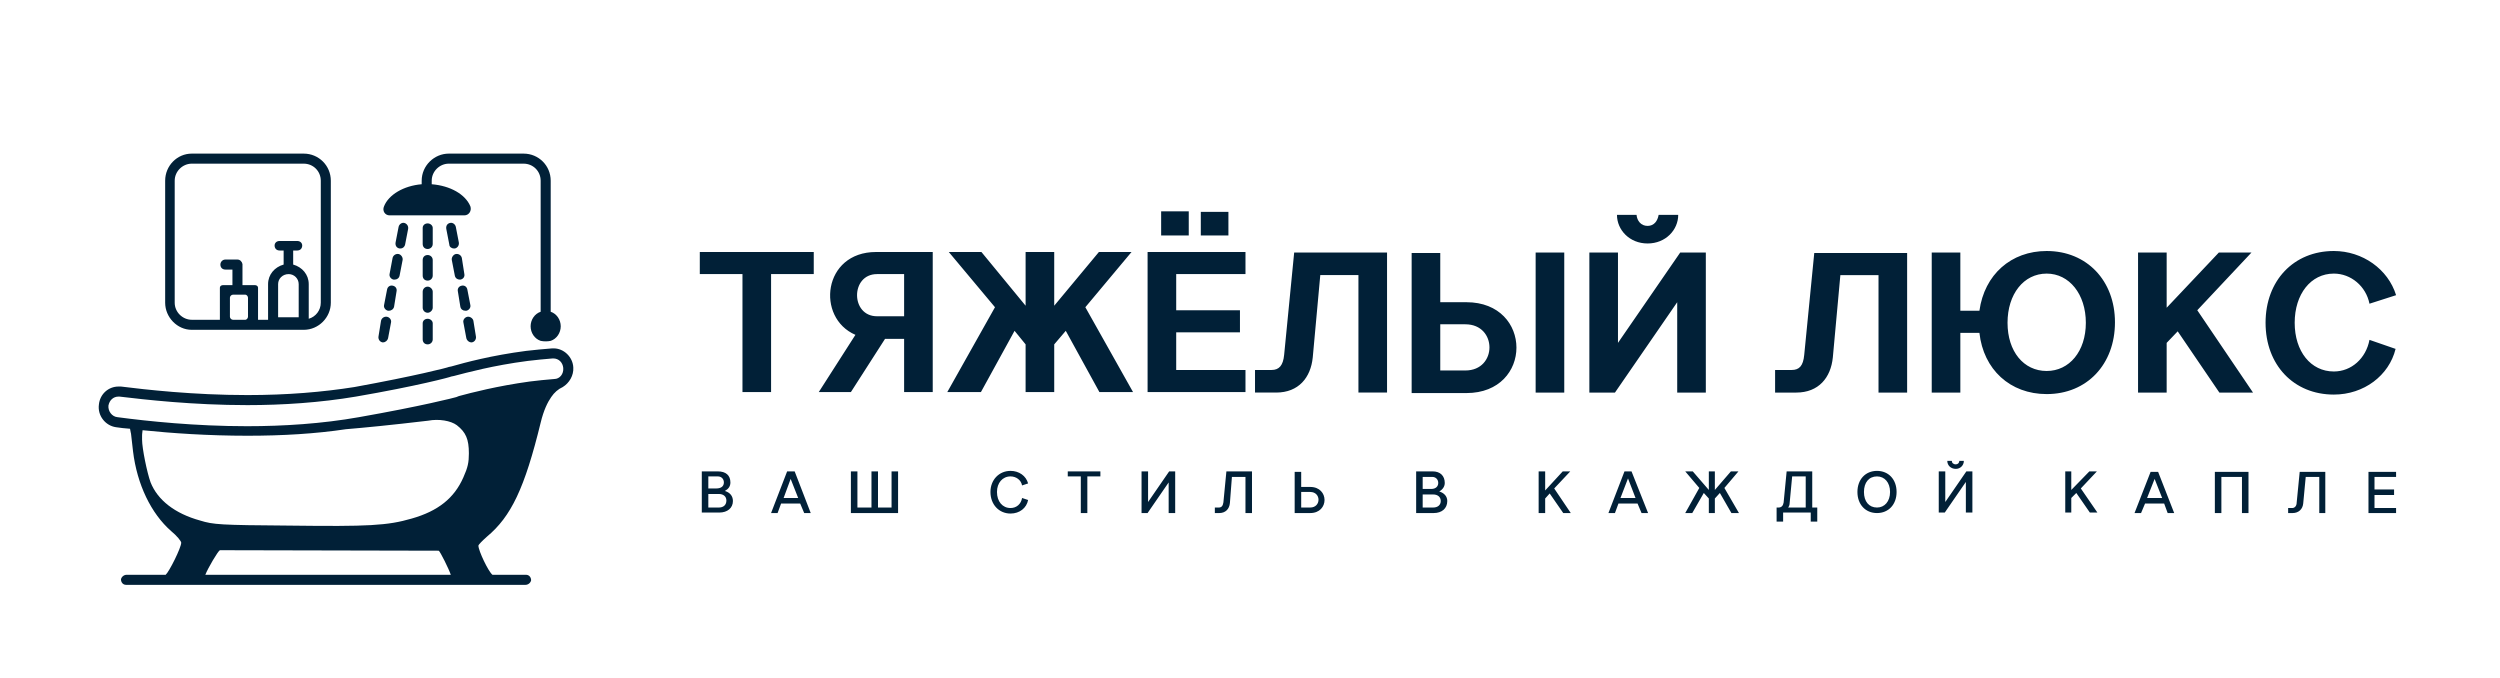
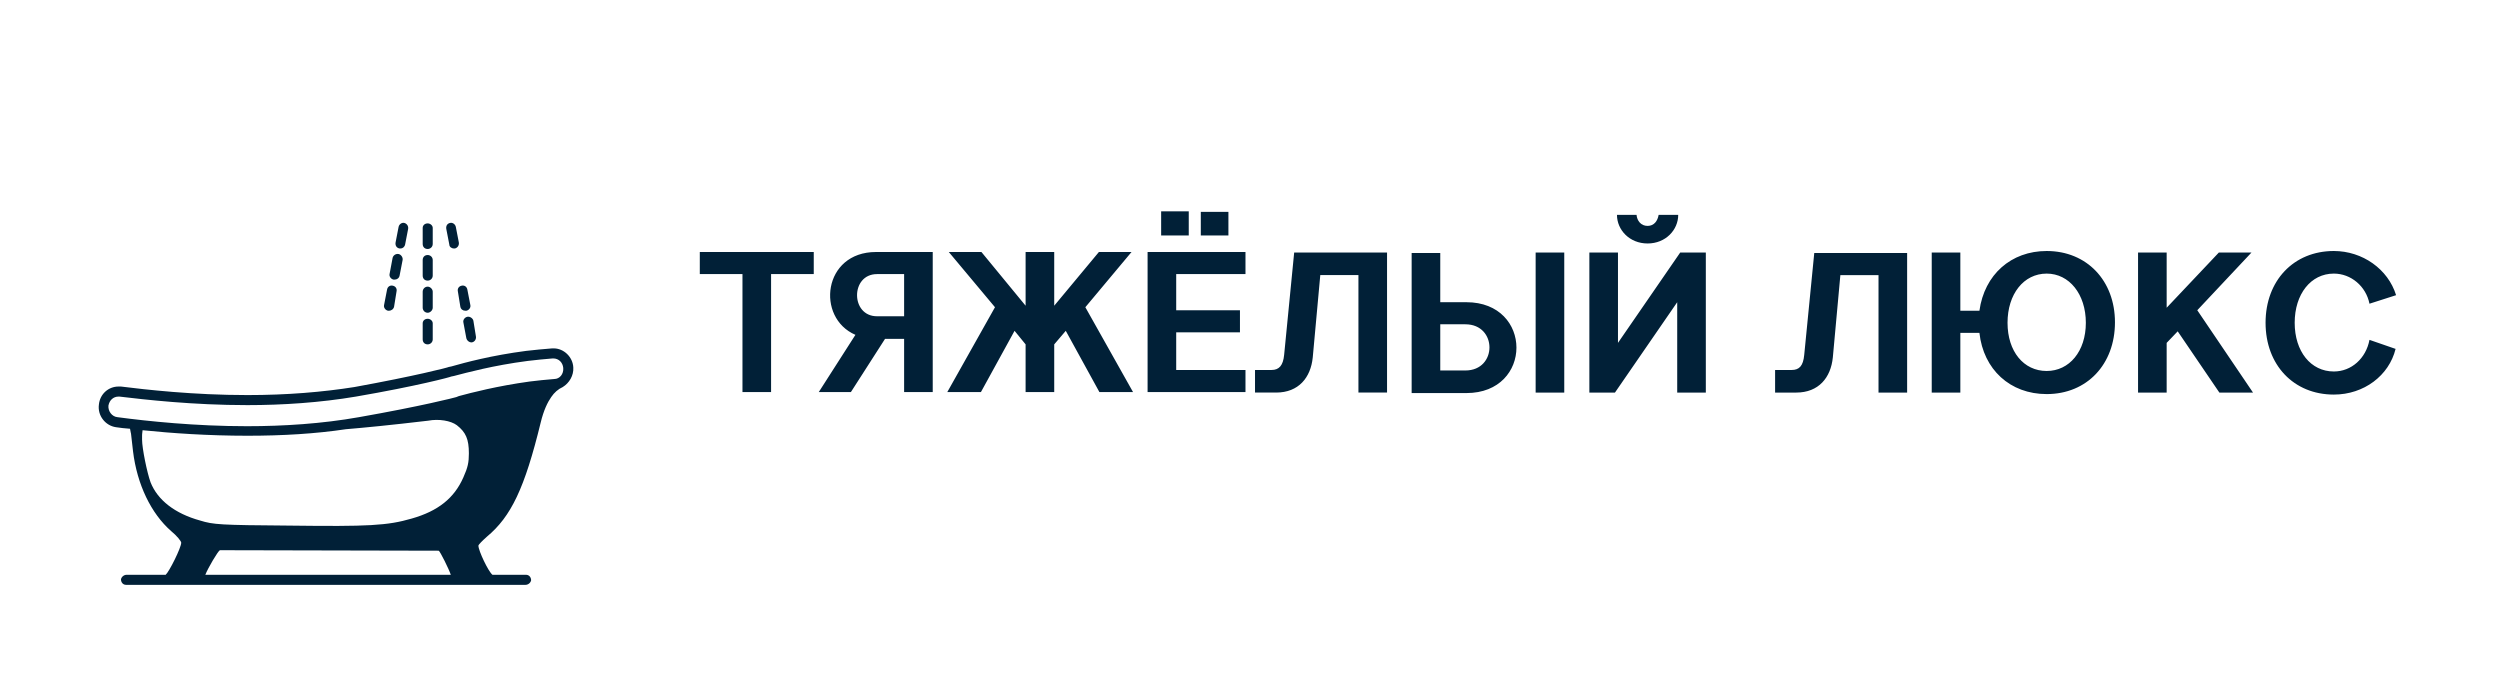
<svg xmlns="http://www.w3.org/2000/svg" viewBox="0 0 498 135" width="498" height="135">
  <style>.a{fill:#012037}</style>
  <path fill-rule="evenodd" class="a" d="m451.3 64.3c0-8.4 5.6-14.3 13.6-14.3 5.7 0 10.8 3.6 12.4 8.8l-5.3 1.7c-0.7-3.5-3.7-6-7.1-6-4.6 0-7.8 4.1-7.8 9.8 0 5.7 3.2 9.7 7.8 9.7 3.5 0 6.4-2.6 7.1-6.3l5.2 1.8c-1.3 5.3-6.3 9.1-12.3 9.1-8 0-13.6-5.9-13.6-14.3zm-25.4 13.9v-27.9h5.7v11l10.4-11h6.5l-10.8 11.5 11.1 16.4h-6.7l-8.3-12.2-2.2 2.3v9.9zm-41.1 0v-27.9h5.7v11.6h3.8c1-7.2 6.3-11.9 13.4-11.9 8 0 13.6 5.9 13.6 14.2 0 8.4-5.6 14.3-13.6 14.3-7.3 0-12.6-4.9-13.4-12.2h-3.8v11.9zm22.9-4.3c4.5 0 7.8-3.9 7.8-9.6 0-5.7-3.3-9.8-7.8-9.8-4.6 0-7.8 4.1-7.8 9.8 0 5.7 3.2 9.6 7.8 9.6zm-48.3-3.2l2-20.3h18.5v27.8h-5.7v-23.4h-7.6l-1.5 16.4c-0.4 4-2.8 7-7.3 7h-4.2v-4.5h3.3c1.5 0 2.3-0.8 2.5-3zm-31.2-22.2c-3.6 0-6.1-2.7-6.1-5.7h3.9c0.1 1.2 0.9 2.2 2.2 2.2 1.3 0 2-1 2.2-2.2h3.9c0 3-2.5 5.7-6.1 5.7zm6.5 1.8h5.1v27.9h-5.7v-18l-12.4 18h-5.1v-27.9h5.7v18zm-28.8 27.9v-27.9h5.7v27.9zm-19-18h5.2c13.3 0 13.3 18.1 0 18.1h-10.9v-27.9h5.7zm5 4.4h-5v9.2h5c6.4 0 6.4-9.2 0-9.2zm-36.1 6.1l2-20.4h18.5v27.9h-5.7v-23.4h-7.6l-1.5 16.4c-0.4 4-2.8 7-7.3 7h-4.2v-4.5h3.3c1.5 0 2.3-0.9 2.5-3zm-11.1-23.8h-5.5v-4.7h5.5zm-7.9 0h-5.5v-4.8h5.5zm-8.2 31.2v-27.9h19.5v4.4h-13.8v7.2h12.7v4.4h-12.7v7.5h13.8v4.4zm-24.3 0v-9.5l-2.2-2.7-6.7 12.2h-6.7l9.5-16.9-9.2-11h6.5l8.8 10.7v-10.7h5.7v10.7l8.9-10.7h6.5l-9.2 11 9.5 16.9h-6.7l-6.7-12.2-2.3 2.7v9.5zm-28-10.6l-6.8 10.6h-6.4l7.3-11.4c-7.9-3.4-6.5-16.5 4.1-16.5h11.3v27.9h-5.7v-10.6zm-1.6-4.5h5.4v-8.4h-5.4c-5.3 0-5.3 8.4 0 8.4zm-26.8 15.1v-23.5h-8.5v-4.4h22.7v4.4h-8.5v23.5z" />
-   <path fill-rule="evenodd" class="a" d="m471.8 102.2v-8.2h5.5v1h-4.3v2.5h3.9v1.1h-3.9v2.6h4.3v1zm-14.3-2.1l0.6-6.1h5.1v8.2h-1.2v-7.2h-2.7l-0.5 5.3c-0.1 1.1-0.9 1.9-2.1 1.9h-0.9v-1h0.8c0.5 0 0.9-0.4 0.9-1.1zm-16.3 2.1v-8.2h6.7v8.2h-1.3v-7.2h-4.1v7.2zm-16 0l3.2-8.2h1.5l3.2 8.2h-1.3l-0.7-1.9h-3.8l-0.8 1.9zm2.5-3h3l-1.5-3.8zm-16.3 2.9v-8.2h1.2v3.7l3.6-3.7h1.5l-3.2 3.4 3.3 4.8h-1.5l-2.7-3.9-1 1v2.9zm-21.8-8.7c-1 0-1.7-0.7-1.7-1.6h0.9c0 0.4 0.3 0.7 0.8 0.7 0.4 0 0.7-0.3 0.7-0.7h0.9c0 0.9-0.7 1.6-1.6 1.6zm2.1 0.5h1.2v8.2h-1.3v-6.1l-4.2 6.1h-1.2v-8.2h1.3v6.1zm-17.8 8.3c-2.3 0-3.9-1.7-3.9-4.2 0-2.5 1.6-4.2 3.9-4.2 2.3 0 3.9 1.7 3.9 4.2 0 2.5-1.6 4.2-3.9 4.2zm0-1.1c1.5 0 2.6-1.2 2.6-3.1 0-1.9-1.1-3.1-2.6-3.1-1.6 0-2.6 1.2-2.6 3.1 0 1.9 1 3.1 2.6 3.1zm-20 2.8v-2.8h0.4c0.6 0 0.9-0.4 1-1l0.6-6.2h5.1v7.2h1v2.8h-1.3v-1.8h-5.5v1.8zm2.6-3.7q0 0.5-0.3 0.9h3.5v-6.2h-2.7zm-16.1 2v-2.9l-1-1.1-2.3 4h-1.4l2.8-5-2.8-3.3h1.5l3.2 3.7v-3.7h1.2v3.7l3.2-3.7h1.5l-2.8 3.3 2.9 5h-1.5l-2.3-4-1 1.1v2.9zm-20 0l3.2-8.3h1.4l3.3 8.3h-1.3l-0.8-1.9h-3.8l-0.7 1.9zm2.4-3h3l-1.5-3.9zm-16.3 3v-8.3h1.3v3.8l3.5-3.8h1.5l-3.2 3.4 3.3 4.9h-1.5l-2.7-3.9-0.9 1v2.9zm-18.7-6c0 0.7-0.4 1.3-1.1 1.7 1 0.3 1.6 1 1.6 1.9 0 1.5-1.1 2.4-2.7 2.4h-3.5v-8.3h3.3c1.5 0 2.4 0.9 2.4 2.3zm-2.3 2.3h-2.1v2.6h2.1c0.9 0 1.5-0.5 1.5-1.3 0-0.8-0.6-1.3-1.5-1.3zm-2.1-3.5v2.4h1.7c0.9 0 1.4-0.5 1.4-1.2 0-0.7-0.5-1.2-1.2-1.2zm-24.2 2h1.8c3.8 0 3.8 5.2 0 5.2h-3.1v-8.2h1.3zm1.8 1h-1.8v3.1h1.8c2.2 0 2.2-3.1 0-3.1zm-17.3 2.1l0.6-6.2h5.1v8.3h-1.3v-7.2h-2.7l-0.4 5.2c-0.1 1.2-0.9 2-2.1 2h-0.9v-1.1h0.8c0.5 0 0.8-0.3 0.9-1zm-10.8-6.2h1.2v8.3h-1.3v-6.1l-4.2 6.1h-1.2v-8.3h1.3v6.1zm-17.6 8.3v-7.3h-2.6v-1h6.5v1h-2.6v7.3zm-18-4.2c0-2.4 1.7-4.2 4-4.2 1.7 0 3.1 1 3.5 2.5l-1.2 0.4c-0.2-1.1-1.2-1.8-2.3-1.8-1.6 0-2.7 1.3-2.7 3.1 0 1.9 1.1 3.2 2.7 3.2 1.2 0 2.1-0.8 2.3-2l1.2 0.4c-0.3 1.6-1.7 2.7-3.5 2.7-2.3 0-4-1.8-4-4.3zm-18.4 4.2h-9.4v-8.3h1.3v7.2h2.8v-7.2h1.3v7.2h2.7v-7.2h1.3zm-25.3 0l3.2-8.3h1.5l3.2 8.3h-1.3l-0.8-1.9h-3.8l-0.7 1.9zm2.5-3h2.9l-1.5-3.8zm-10.6-3.1c0 0.8-0.4 1.3-1.1 1.7 1 0.3 1.6 1 1.6 2 0 1.4-1.1 2.3-2.7 2.3h-3.5v-8.2h3.2c1.6 0 2.5 0.8 2.5 2.2zm-2.3 2.3h-2.1v2.7h2.1c0.9 0 1.5-0.5 1.5-1.4 0-0.8-0.6-1.3-1.5-1.3zm-2.1-3.5v2.4h1.6c0.9 0 1.5-0.4 1.5-1.2 0-0.7-0.5-1.2-1.2-1.2z" />
-   <path class="a" d="m109.7 62.1v-26.1c0-3-2.4-5.4-5.4-5.4h-14.9c-2.9 0-5.4 2.4-5.4 5.4v0.7c-3.6 0.3-6.6 2.1-7.5 4.4-0.4 0.9 0.2 1.8 1.1 1.8h14.9c0.9 0 1.5-0.9 1.2-1.8-1-2.4-4-4.1-7.7-4.4v-0.7c0-1.9 1.6-3.4 3.4-3.4h14.9c1.9 0 3.4 1.5 3.4 3.4v26.1c-1.2 0.4-2 1.6-2 2.9 0 1.3 0.8 2.5 2 2.9q0.5 0.1 1 0.1 0.5 0 1-0.1c1.2-0.4 2-1.6 2-2.9 0-1.3-0.8-2.5-2-2.9z" />
-   <path class="a" d="m76.3 68.2q0 0-0.1 0c-0.6-0.1-0.9-0.7-0.8-1.2l0.5-3.1c0.1-0.5 0.6-0.9 1.2-0.8 0.5 0.1 0.9 0.6 0.8 1.1l-0.6 3.2c-0.1 0.4-0.5 0.8-1 0.8z" />
  <path class="a" d="m77.5 61.9q-0.1 0-0.2 0c-0.5-0.1-0.9-0.6-0.8-1.1l0.6-3.1c0.1-0.6 0.6-0.9 1.1-0.8 0.6 0.1 0.9 0.6 0.8 1.1l-0.5 3.1c-0.1 0.5-0.6 0.8-1 0.8z" />
  <path class="a" d="m78.6 55.7q-0.1 0-0.2 0c-0.5-0.1-0.9-0.6-0.8-1.1l0.6-3.2c0.1-0.5 0.6-0.9 1.2-0.8 0.5 0.1 0.9 0.7 0.8 1.2l-0.6 3.1c-0.1 0.5-0.5 0.8-1 0.8z" />
  <path class="a" d="m79.8 49.5q-0.1 0-0.2 0c-0.6-0.1-0.9-0.6-0.8-1.2l0.6-3.1c0.1-0.5 0.6-0.9 1.1-0.8 0.5 0.1 0.9 0.6 0.8 1.2l-0.6 3.1c-0.1 0.5-0.5 0.8-0.9 0.8z" />
  <path class="a" d="m85.2 68.6c-0.6 0-1-0.4-1-1v-3.2c0-0.5 0.4-0.9 1-0.9 0.5 0 1 0.4 1 0.9v3.2c0 0.6-0.5 1-1 1z" />
  <path class="a" d="m85.2 62.3c-0.6 0-1-0.5-1-1v-3.2c0-0.5 0.4-1 1-1 0.5 0 1 0.5 1 1v3.2c0 0.5-0.5 1-1 1z" />
  <path class="a" d="m85.2 55.9c-0.6 0-1-0.4-1-1v-3.1c0-0.6 0.4-1 1-1 0.5 0 1 0.4 1 1v3.1c0 0.6-0.5 1-1 1z" />
  <path class="a" d="m85.2 49.6c-0.6 0-1-0.4-1-1v-3.2c0-0.5 0.4-0.9 1-0.9 0.5 0 1 0.4 1 0.9v3.2c0 0.6-0.5 1-1 1z" />
  <path class="a" d="m93.9 68.2c-0.5 0-0.9-0.4-1-0.8l-0.6-3.2c-0.1-0.5 0.3-1 0.8-1.1 0.5-0.1 1.1 0.3 1.2 0.8l0.5 3.1c0.1 0.5-0.2 1.1-0.8 1.2q-0.1 0-0.1 0z" />
  <path class="a" d="m92.7 61.9c-0.5 0-0.9-0.3-1-0.8l-0.5-3.1c-0.1-0.5 0.2-1 0.8-1.1 0.5-0.1 1 0.2 1.1 0.8l0.6 3.1c0.1 0.5-0.3 1-0.8 1.1q-0.1 0-0.2 0z" />
-   <path class="a" d="m91.6 55.7c-0.5 0-0.9-0.3-1-0.8l-0.6-3.1c-0.1-0.5 0.3-1.1 0.8-1.2 0.6-0.1 1.1 0.3 1.2 0.8l0.5 3.2c0.1 0.5-0.2 1-0.8 1.1q0 0-0.1 0z" />
  <path class="a" d="m90.4 49.5c-0.4 0-0.9-0.3-0.9-0.8l-0.6-3.1c-0.1-0.6 0.2-1.1 0.8-1.2 0.5-0.1 1 0.3 1.1 0.8l0.6 3.1c0.1 0.6-0.3 1.1-0.8 1.2q-0.1 0-0.2 0z" />
-   <path fill-rule="evenodd" class="a" d="m65.9 36v24.3c0 2.9-2.4 5.4-5.4 5.4h-22.3c-2.9 0-5.3-2.5-5.3-5.4v-24.3c0-3 2.4-5.4 5.3-5.4h22.3c3 0 5.4 2.4 5.4 5.4zm-2 0c0-1.9-1.5-3.4-3.4-3.4h-22.3c-1.8 0-3.4 1.5-3.4 3.4v24.3c0 1.9 1.6 3.4 3.4 3.4h5.6v-6.4c0-0.3 0.3-0.5 0.6-0.5h1.9v-3.1h-1.4c-0.6 0-1-0.4-1-1 0-0.5 0.4-1 1-1h2.4c0.5 0 0.9 0.4 1 0.9v4.2h2.5c0.3 0 0.6 0.2 0.6 0.5v6.4h2v-7.1c0-1.9 1.3-3.4 3.1-3.9v-2.8h-0.8c-0.6 0-1-0.4-1-1 0-0.5 0.4-0.9 1-0.9h3.5c0.6 0 1 0.4 1 0.9 0 0.6-0.4 1-1 1h-0.8v2.8c1.8 0.5 3.1 2 3.1 3.9v6.9c1.4-0.4 2.4-1.7 2.4-3.2zm-8.5 20.6v6.6h4.1v-6.6c0-1.1-0.9-2-2-2-1.2 0-2.1 0.9-2.1 2zm-6.5 7.1c0.2 0 0.5-0.3 0.5-0.6v-3.8c0-0.3-0.3-0.6-0.5-0.6h-2.5c-0.3 0-0.6 0.3-0.6 0.6v3.8c0 0.3 0.3 0.6 0.6 0.6z" />
  <path fill-rule="evenodd" class="a" d="m112.1 77.1c-0.9 0.4-1.7 1.1-2.3 2-0.7 1-1.5 2.6-2.1 5.1-3.2 13.1-5.9 18.7-10.7 22.7-0.9 0.8-1.7 1.6-1.7 1.8 0 1 2 5.2 2.8 5.8q0 0 0 0h5.5q0 0 0 0h1.2c0.6 0 1 0.5 1 1.1-0.1 0.5-0.6 0.9-1.1 0.9h-78.4q0 0 0 0h-1.2c-0.6 0-1-0.5-1-1.1 0.1-0.5 0.6-0.9 1.1-0.9h7.7q0.1 0 0.1 0c0.7-0.6 3.1-5.4 3.1-6.4 0-0.3-0.9-1.4-2-2.3-4-3.5-6.8-9.3-7.6-15.9l-0.4-3.5c0 0-0.1-0.4-0.2-1q-0.1 0-0.1 0-1.4-0.1-2.7-0.3c-2.1-0.3-3.7-2.3-3.4-4.5 0.2-2.1 1.9-3.6 3.9-3.6q0.3 0 0.5 0c4.8 0.6 14.4 1.7 25.2 1.7 7.9 0 15-0.6 21.3-1.6 12.1-2.2 18.7-3.9 18.8-4l0.5-0.1c2.8-0.8 8-2.2 14.9-3.1q2.6-0.3 5.2-0.5 0.1 0 0.3 0c2 0 3.8 1.7 3.9 3.8 0.1 1.6-0.8 3.1-2.1 3.9zm-72.2 26.6c2.6 0.8 3.9 0.9 17.8 1 15.7 0.2 19.5 0 24.3-1.4 5.3-1.5 8.5-4.1 10.3-8.2 0.9-2 1.1-3 1.1-4.8 0-2.8-0.6-4.2-2.4-5.6-1.2-0.9-3.6-1.3-5.7-0.9-7.6 0.9-12.8 1.4-16.4 1.7-6 0.9-12.6 1.3-19.6 1.3-7.8 0-15.1-0.5-20.9-1.1q0 0 0 0c-0.1 0.6-0.1 1.1-0.1 1.1v0.8c0 1.7 1 6.6 1.7 8.5 1.4 3.5 4.8 6.2 9.9 7.6zm49.9 10.8q0 0 0 0c-0.4-1.2-2.1-4.6-2.4-4.8l-43.6-0.1c-0.4 0.2-2.4 3.6-2.9 4.9q0 0 0.1 0zm22.4-41.2c-0.1-1.1-0.9-1.9-2-1.9q0 0-0.1 0-2.5 0.2-5 0.5c-6.9 0.9-12 2.3-14.7 3l-0.5 0.1c-0.1 0.1-6.8 1.9-19 4-7.1 1.2-14.6 1.7-21.6 1.7-10.9 0-20.5-1.1-25.5-1.7q-0.1 0-0.2 0c-1 0-1.8 0.7-2 1.8-0.1 1.1 0.7 2.2 1.8 2.3 6 0.8 15.5 1.8 25.8 1.8 7.3 0 15-0.5 22.3-1.8 12.5-2.2 19.1-3.9 19.4-4l0.5-0.2c2.6-0.7 7.6-2 14.1-2.9q2.4-0.3 4.9-0.5c1.1 0 1.9-1 1.8-2.2z" />
</svg>